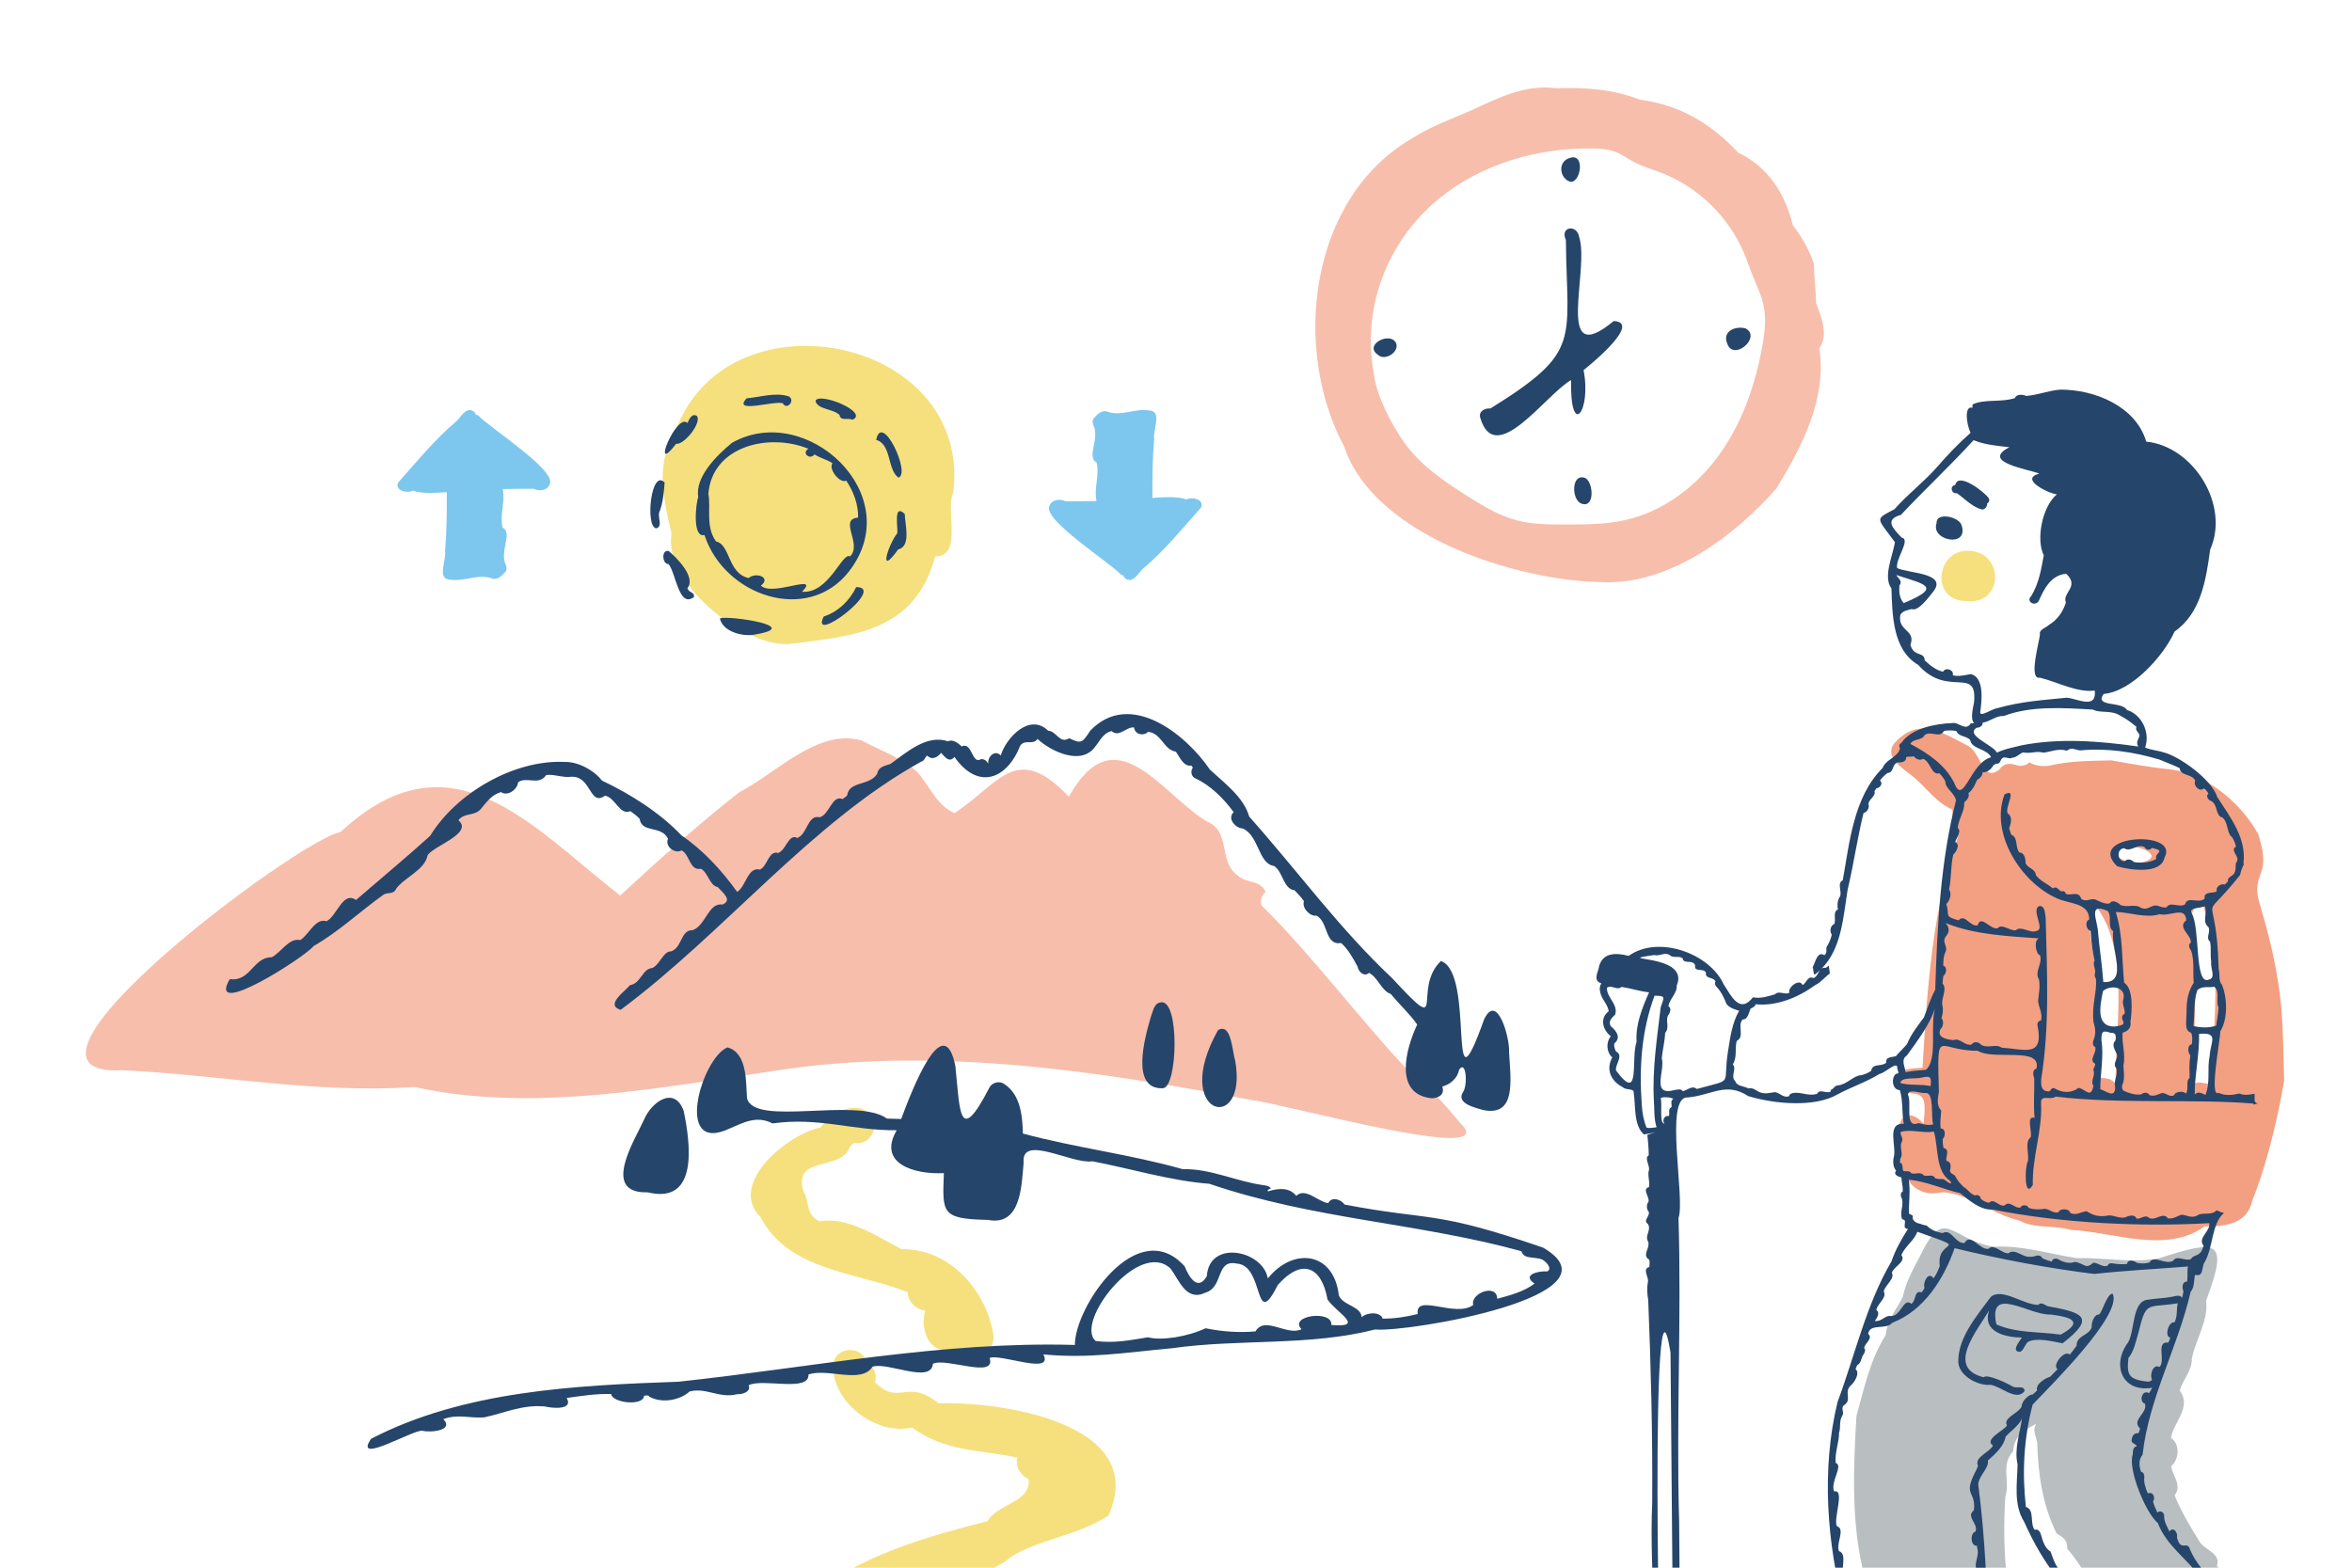
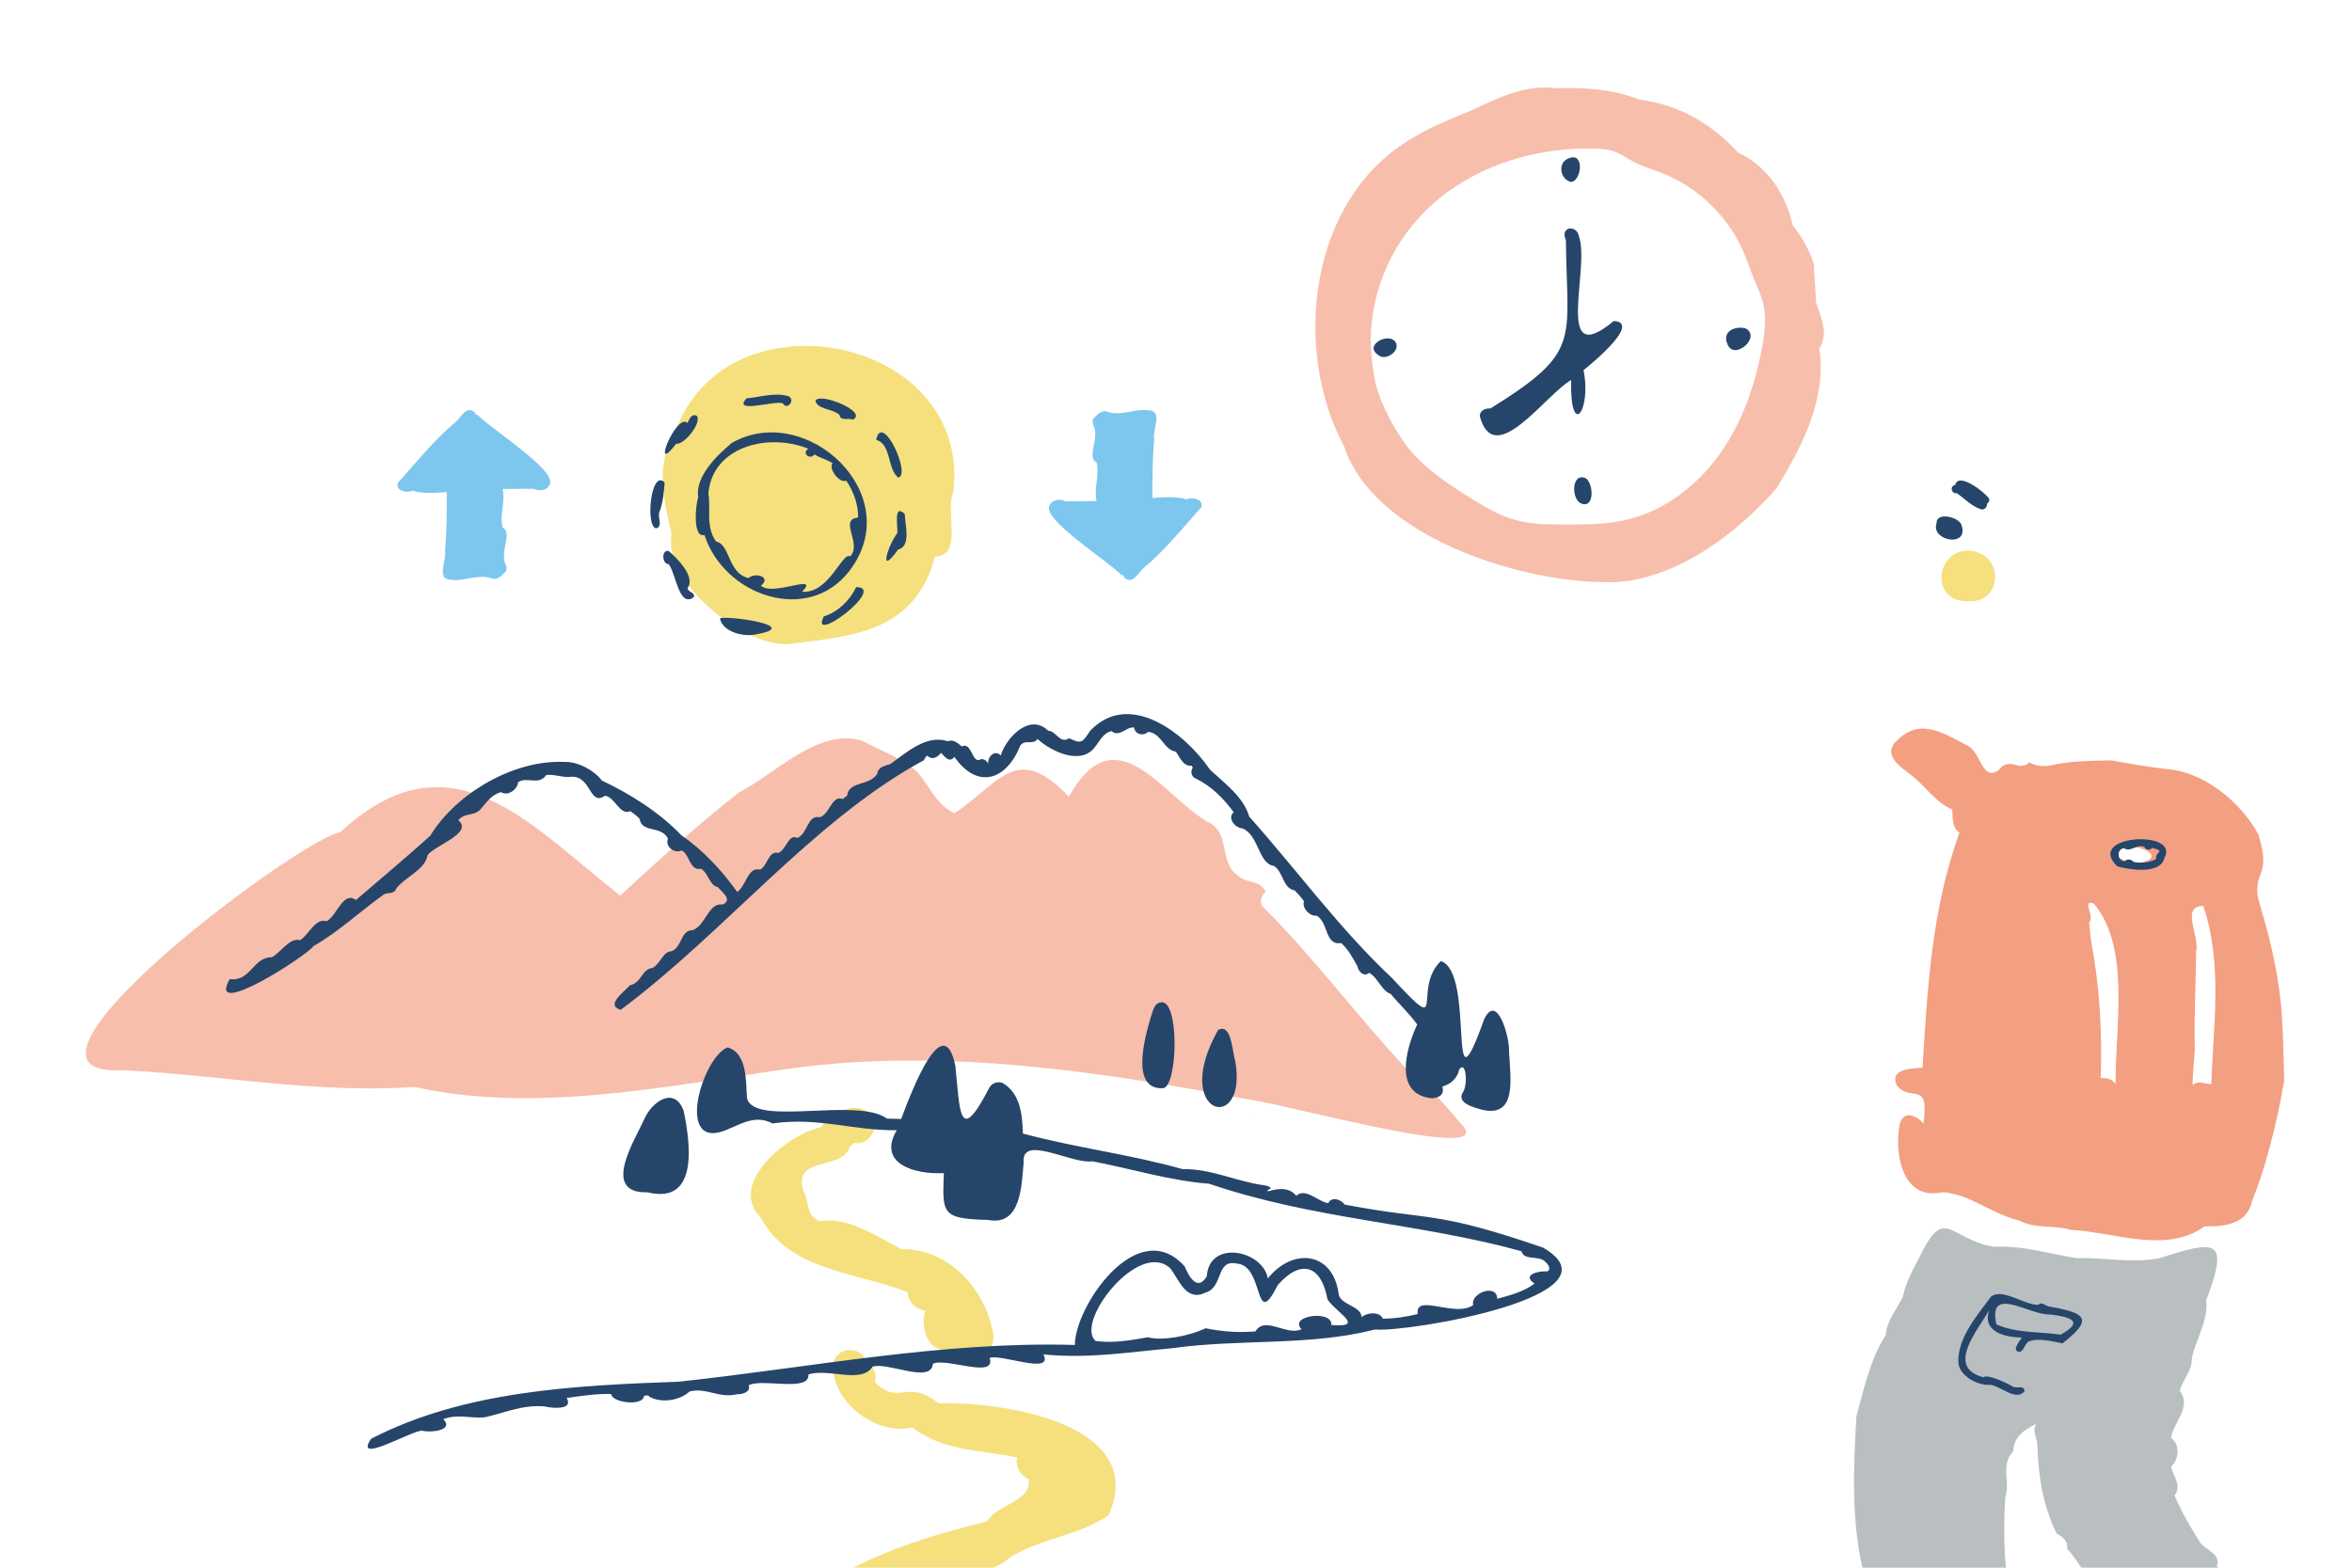
<svg xmlns="http://www.w3.org/2000/svg" xmlns:xlink="http://www.w3.org/1999/xlink" version="1.1" id="レイヤー_1" x="0px" y="0px" viewBox="0 0 600 400" style="enable-background:new 0 0 600 400;" xml:space="preserve">
  <style type="text/css">
	.st0{clip-path:url(#SVGID_00000036223505738260059140000008754497205941580430_);}
	.st1{fill:#F5E07D;}
	.st2{fill:#B9BEC1;}
	.st3{fill:#F7BEAC;}
	.st4{fill:#F39F82;}
	.st5{fill:#26456A;}
	.st6{fill:#7DC7EF;}
</style>
  <g>
    <defs>
      <rect id="SVGID_1_" width="600" height="400" />
    </defs>
    <clipPath id="SVGID_00000165232895393328127860000011046058500341927609_">
      <use xlink:href="#SVGID_1_" style="overflow:visible;" />
    </clipPath>
    <g style="clip-path:url(#SVGID_00000165232895393328127860000011046058500341927609_);">
      <g>
        <path class="st1" d="M501.73,153.37c-9.65,0.07-7.78-13.67,0.93-12.82C511.43,141.34,510.94,154.33,501.73,153.37z" />
        <path class="st2" d="M506.35,461.13c-25.82-2.1-20.11-2.73-25.37-25.77c-3.78-10.32-5.07-21.76-5.26-32.82     c-3.58-13.53-2.92-27.69-2.14-41.22c2-7.25,3.51-14.46,7.46-20.65c0.36-3.85,2.72-6.44,4.37-9.77c0.72-3.5,2.35-6.6,4.07-9.76     c6.66-13.99,7.46-5.12,19.05-3.03c7.38-0.4,14.17,1.83,21.29,2.91c7.06-0.2,13.99,1.37,20.96,0.03c14.6-4.66,18.06-5.16,12,10.8     c0.69,5.03-2.72,9.95-3.65,14.87c0.13,2.96-2.38,5.38-3.06,8.13c3.16,4.25-1.68,8.09-2.24,12.07c2.39,1.54,2.06,5.49,0.03,7.24     c0.38,2.34,2.88,4.95,0.88,7.39c1.77,4.27,4.1,8.2,6.55,12.07c1.43,1.92,5.35,2.9,4.23,5.86c1.1,1.49,2.06,3.08,3.16,4.58     c9.02,3.42,4.44,10.54-2.15,13.63c-3.74,2-6.52,6.29-10.9,6.53c-2.75,4.57-14.34-13.28-18.66-15.45     c-3.61-4.27-6.08-9.68-9.65-13.64c0.28-2.13-1.33-3.08-2.69-3.88c-3.52-7.17-4.71-14.85-4.94-23.26c-0.37-1.69-1.2-2.99-0.3-4.68     c-3,1.57-5.58,3.1-5.84,7c-3.3,3.64-0.65,7.63-2.01,11.69c-0.4,7.28-0.41,14.59,0.62,21.81c0.07,10.08,0.03,19.93,0.21,30.06     C513.99,441.19,515.09,459.05,506.35,461.13z" />
        <path class="st3" d="M475.89,353.2c0,0.01,0,0.01,0,0.02C475.88,353.21,475.88,353.2,475.89,353.2z" />
        <path class="st3" d="M524.27,389.98c0,0,0,0.01,0.01,0.01C524.27,389.99,524.27,389.99,524.27,389.98z" />
        <path class="st3" d="M524.24,389.93c0.01,0.02,0.02,0.04,0.03,0.06C524.26,389.97,524.24,389.95,524.24,389.93z" />
        <path class="st3" d="M475.94,353.04c-0.01,0.06-0.03,0.1-0.05,0.16C475.9,353.14,475.92,353.09,475.94,353.04z" />
        <path class="st3" d="M480.94,339.47C480.95,339.47,480.94,339.46,480.94,339.47C480.94,339.47,480.94,339.47,480.94,339.47z" />
        <path class="st4" d="M582.57,270.55c-0.15-5.34-0.26-10.69-0.88-16c-0.6-5.16-1.6-10.27-2.85-15.31     c-0.63-2.54-1.36-5.05-2.08-7.57c-0.35-1.22-0.74-2.43-0.89-3.7c-0.15-1.29,0.03-2.54,0.4-3.78c0.32-1.09,0.79-2.14,0.98-3.26     c0.18-1.09,0.12-2.3-0.03-3.39c-0.22-1.58-0.67-3.1-1.09-4.64c-4.92-8.85-14.33-16.02-23.44-16.68     c-4.67-0.53-9.24-1.33-13.96-2.2c-5.36,0.12-10.72,0.07-16.03,1.37c-1.74,0.23-3.64-0.02-5.06-0.91c-0.46,0.8-1.57,0.87-2.4,0.96     c-1.75-0.45-3.63-1.29-5.27,0.99c-4.49,3.26-4.43-4.64-8.26-6.29c-6.57-3.39-12.31-7.31-18.46-0.49     c-2.99,3.89,3.19,6.91,5.58,9.2c2.97,2.63,5.45,6.17,9.22,7.68c0.12,2-0.19,4.55,1.81,5.93c-7.05,19.46-8.17,39.52-9.42,59.97     c-2.66,0.18-8.5,0.22-6.58,4.49c3.58,4.55,8.36-1.61,6.83,9.74c-1.74-2.01-5.02-3.57-6.07,0.15c-1.42,7.39,0.6,19.5,10.6,17.45     c1.48-0.17,3.33,0.47,4.81,0.82c5.17,1.77,9.62,5.06,15.07,6.34c4.1,2.21,8.78,1.06,13.17,2.39c11.04,0.55,24.28,6.2,34.12-0.9     c5.19,0.1,10.92-0.59,12.14-6.53c2.81-6.68,6.23-18.9,8.16-30.68C582.66,273.98,582.62,272.26,582.57,270.55z M539.7,276.6     c-0.93-1.41-2.5-1.58-3.8-1.52c0.4-11.35-0.24-23.25-2.36-34.41c-0.31-1.74-0.37-3.55-0.6-5.31c1.55-1.58-2.06-5.93,1.17-4.84     C543.57,241.76,539.58,261.56,539.7,276.6z M544.89,220.28c-2.38,0.15-4.29-1.73-6.47-2.46     C541.96,213.11,555.48,218.84,544.89,220.28z M564.12,276.62c-1.59,0-3.48-1.1-4.78,0.28c-0.04-3.3,0.53-6.6,0.56-9.9     c-0.2-8.04,0.27-16.06,0.33-24.14c0.97-3.96-4.06-11.8,1.84-11.68C567.06,245.97,564.61,261.28,564.12,276.62z" />
        <path class="st5" d="M540.09,221.03c3.3,0.98,11.18,2.12,12.08-2.2C556.15,211.63,531.8,212.97,540.09,221.03z M541.85,216.42     c1.71,1.17,3.3-1.26,5.24-0.27c0.29,0.75,1.45,0.87,1.87,0.18c3.91,0.92,0.49,1.18,1.12,2.83c-1.7,0.98-3.84,1.12-5.76,0.78     c-0.47-0.68-1.72-0.9-2.27-0.2C540.09,219.84,539.84,216.59,541.85,216.42z" />
        <path class="st5" d="M500.35,133.86c-0.87-2.12-6.52-3.21-6.32-0.38C492.4,138,502.5,139.92,500.35,133.86z" />
        <path class="st5" d="M505.62,130.01c0.84-0.03,1.31-0.76,1.31-1.54c0.43-0.24,0.71-0.75,0.41-1.34c-1.09-1.62-7.8-6.78-8.54-3.4     c-1.46,0.22-1.07,2.34,0.4,2.11C501.25,127.27,503.16,129.39,505.62,130.01z" />
        <path class="st5" d="M519.98,332.94c-3.7,0.05-9.29-4.49-12.12-2.03c-3.48,4.72-8.26,10.23-8.29,16.28     c-0.18,3.72,5,6.47,8.16,6.15c2.67,0.31,6.61,4.31,8.73,1.64c0.02-1.64-2.05-0.63-3.01-1.19c-1.08-0.7-6.57-3.35-7.42-2.37     c-9.82-2.47-1.47-12.06,1.43-17.15c-1.93,5.65,4.18,6.95,8.32,7.01c-0.58,0.96-2.81,3.53-0.53,3.65c0.95-0.17,1.33-1.98,2.1-2.55     c2.28-1.16,6.23-0.11,8.82,0.37c8.84-6.8,4.83-7.88-3.8-9.47C521.63,332.97,520.66,332.08,519.98,332.94z M523.08,335.4     c5.12,0.61,8.76,1.75,2.6,5.14c-5.37-0.79-11.33-0.34-16.4-2.62C507.04,327.6,517.72,335.68,523.08,335.4z" />
-         <path class="st5" d="M585.82,424.41c-2.5-6.01-7.76-8.01-12.34-11.72c0.03-0.98-1.04-1.18-2.11-1.17     c-3.38-5.85-10.01-9.73-12.7-16.18c-0.69-2.38-2.33,0.75-3.32-3.02c0.3-1.18-0.9-2.97-1.94-1.56c-0.55-1.25-1.4-2.54-1.33-3.92     c0.08-0.9-1.01-1.64-1.71-0.9c-0.46-0.91-0.86-1.83-1.14-2.83c0.75-0.93-0.03-2.66-1.3-2.05c-0.61-1.36-1.1-2.77-0.9-4.25     c0-0.56-0.23-1.2-0.86-1.29c-0.54-1.61-0.6-3.08,0.41-4.36c1.61-14.5,8.97-27.32,12.26-41.55c1.04-1.22,0.79-2.99,1.1-4.28     c0.26,0.02,0.53,0.02,0.79,0.02c1.35,0.04,0.97-2.53,1.73-3.38c2.22-4.04,1.7-9.72,4.85-12.44c0.01-0.01,0.01-0.02,0.02-0.02     c-0.64-0.16-1.26-0.4-1.85-0.7c-1.53,1.54-3.59,0.25-5.18,1.45c-1.49,0.56-2.35-0.22-3.82-0.33c-1.32,0.47-2,1.12-3.5,0.93     c-0.21-0.51-0.73-0.68-1.28-0.65c-1.3,0.23-2.06,0.99-3.37,0.62c-1.05-1.15-2.19,0.32-3.33,0.1c-0.34-1.23-2.1-0.72-2.83-0.32     c-1.59,0.37-2.84-0.6-4.3-0.48c-2.24,0.43-3.85,0.05-5.54-1.08c-1.6,0.14-2.51,1.17-4.18,0.46c-0.17-1.19-2.67-1.28-3.05-0.19     c-1.54,0.38-2.64-1.23-3.97-0.82c-1.2,0.12-2.45,0.13-3.63-0.33c-0.31-0.82-1.72-0.85-2.1-0.07c-1.38,0.38-2.69-1.96-4.07-0.5     c-1.5,0.28-2.7-2.02-3.93-0.7c-0.79-0.15-1.51-0.48-2.13-1.04c0.04-0.7-0.82-1.18-1.39-0.83c-1.25-0.35-1.78-1.49-2.87-2.12     c-0.97-0.88-1.71-1.77-2.31-2.97c-0.59-0.48-1.08-0.4-1.27-1.27c0.31-0.87,0.33-2.39-0.89-2.43c-0.3-1.03,1.03-2.97-0.75-3.33     c-0.16-0.74-0.22-1.53-0.18-2.3c0.73-0.71,0.78-2.67-0.54-2.69c-0.22-1.51,0.04-3.04,0.14-4.55c-1.22-1.28-0.89-3.04-0.6-4.8     c-0.41-17.08-0.62-10.4,9.88-10.47c4.14,2.57,16.46-1.2,15,4.6c-1.17,0.21-0.78,1.68-0.55,2.51c0.08,3.48-0.25,6.43,0.09,10.01     c-2.25-0.65-0.59,3.39-0.98,4.94c-1.67,1.19-0.3,4.36-0.76,6.23c-0.76,1.14-0.96,9.85,1.29,5.92c-0.2-7.12,2.44-13.66,2.1-20.68     c-0.17-2.63,2.15-0.75,3.77-1.83c16,1.96,35.59,0.52,50.39,1.78c0.01,0.09,0,0.17,0.01,0.25c0.39-0.12,0.78-0.22,1.18-0.3     c-0.42,0.01-0.87-0.29-0.87-0.8c0-0.56,0-1.11-0.01-1.67c-1.26,0.27-2.68,0.49-3.89-0.05c-1.8,0.44-3.59,0.62-5.28-0.17     c-2.5,1.5,0.44-13.64,0.43-15.72c1.99-3.19,1.77-8.57,0.4-11.91c-0.91-0.84-0.44-2.79-0.82-3.93     c-0.58-22.61-5.6-10.15,5.46-24.02c0.18-0.96,0.51-1.9,0.99-2.75c-0.05-0.09-0.09-0.17-0.13-0.26c0.84-6.3-3.36-11.76-6.69-16.89     c-1.37-4.45-9.62-10.39-13.71-11.41c-1.44-0.47-3.4-0.61-4.68-1.23c1.33-3.78-0.81-8.39-4.65-9.58c-1.2-2.27-8.47-0.66-5.92-4.08     c7.25-0.66,15.38-9.85,18.08-15.93c6.77-4.68,8.05-13.36,9.08-20.9c5.09-11.42-4.34-26.39-16.31-27.55     c-2.64-9.03-13.15-13.32-21.97-13.27c-2.93,0.24-5.7,1.38-8.63,1.61c-0.89-0.38-2.46-0.57-2.9,0.54     c-3.4,1.17-7.78,0.19-10.75,1.61c-0.14,0.3-0.13,0.6-0.02,0.87c-2.23-0.71-1.61,4.19-0.54,6.39c-2.91,2.54-5.92,5.69-8.47,8.64     c-3.35,3.85-7.62,7.05-10.94,10.85c-5.15,2.72-4.57,2.01,0.12,8.43c-0.67,3.82-3.06,8.83-0.9,11.79     c0.25,6.75,0.27,15.67,6.84,19.51c7.55,8.53,15.14,0.11,14.23,9.58c-0.25,1.35-1.04,4.42,0.06,5.25     c-0.2,0.01-0.42,0.06-0.62,0.07c-0.08,0.04-0.21-0.02-0.28,0.02c-1.27,2.15-3.16-0.46-4.69-0.08     c-4.39,0.17-10.46,1.32-13.03,5.09c-0.54,0.15-0.66,0.92-0.32,1.3c-0.42,2.31-3.63,2.83-4.42,5.04     c-7.49,7.49-8.44,19.08-10.19,28.68c-1.54,0.73-0.13,2.85-0.7,4.15c-0.62,0.75-0.78,2.38-0.51,3.3     c-1.45,0.57-0.39,2.61-0.98,3.74c-0.98,0.33-1.21,1.92-0.6,2.67c-0.22,0.97-0.57,1.88-1.08,2.75c-0.72,0.76,0.19,1.76-0.82,2.51     c-1.89-1.19-2.34,2.12-2.99,3.03c0.23,0.41,0.16,2.49,0.75,1.75c0.4-0.3,0.77-0.61,1.13-0.94c-0.52,0.67-0.81,1.67-1.65,2.01     c-1.48-0.75-1.85,1.35-2.8,1.77c-0.75-1.82-3.88,0.61-3.36,1.95c-1.12,0.66-2.69-0.65-3.66,0.4c-1.9,0.55-3.57,1.14-5.64,0.78     c-3.38,4.33-5.52-0.34-7.49-3.36c-3.59-7.87-16.68-12.61-24.2-7.22c-3.41-0.88-7.01-0.89-7.71,3.36     c-0.45,1.42-1.19,3.08,0.73,3.65c-0.4,0.64-0.54,1.44-0.29,2.24c0.32,1.82,1.92,3.05,2.17,4.88c-2.36,1.75-1.55,4.8,0.54,6.38     c-1.25,1.46-1.19,4.03,0.36,5.39c-1.68,3.12-0.36,6.06,2.73,7.64c0.67,0.79,2.92,0.18,2.74,1.4c0.54,3.4-0.07,8.26,2.61,10.64     c0.99-0.24,2.03-0.25,2.98-0.65c-0.67,0.35-1.43,0.47-2.12,0.77c0.14,0.89,0.37,3.57,0.37,5.19c-1.2,0.72,0.26,2.5,0.07,3.69     c-0.47,1.33,0.27,2.96-0.01,4.41c-1.91,0.55,0.27,2.52-0.14,3.82c-0.59,0.6-0.48,1.91,0.09,2.51c0.3,1.17-1.56,2.21-0.22,3.09     c0.96,1.66-0.92,2.91,0.07,4.54c0.49,1.52-1.29,3.03-0.19,4.25c0.82,0.3,0.5,1.44,0.47,2.19c-1.77,0.42-0.26,2.46-0.32,3.58     c-0.31,1.71-0.27,2.98,0.04,4.83c0.66,15.86,1.15,34.47,1.02,51.71c-0.81,18.18,2.06,39.84-0.53,56.29     c-1.86-0.32-9.55,2.82-4.77,4.26c1.98,0.99,6.74-1.25,6.38,1.76c-0.85,2.53-0.27,6.23,0.57,8.69c0.53,1.4,2.73,0.85,4,0.99     c4.77-1.83-2.04-12.81,4.91-12.36c1.66-0.23,3.46-0.49,3.73-2.29c-1.02-2.19-5.82-1.09-7-2.71c-0.13-16.62-0.28-33.25-0.42-49.89     c-0.76-26.18,0.63-51.59-0.16-77.38c1.79-4.84-3.77-31.19,2.37-30.74c6.13-0.56,9.75-4.06,15.43-0.34     c6.8,2.05,17.06,2.94,22.87-0.5c4.08-2.12,7.1-3.03,10.62-5.17c1.33-0.16,4.68-3.54,4.51-1.48c0.04,0.71,0.83,1.46-0.32,1.45     c-1.28,1.02-1.02,4.11,0.98,4.17c0.85,2.66,0.47,5.78,1.01,8.59c-4.67-0.27-1.62,6.06-2.63,8.79c-0.15,1.13-0.06,2.34,0.68,3.17     c-0.84,0.97,0.5,1.53,1.37,1.75c-0.03,1.17,0.44,2.39,0.3,3.58c-0.68,0.35-0.55,1.27-0.18,1.83c0.45,1.88-0.6,3.35,0,5.19     c0.21,0.06,0.42,0.15,0.62,0.23c0.53,0.63-0.67,2.24,0.92,2.26c-1.65,2.59-3.25,5.38-4.22,8.31     c-6.47,10.98-9.31,23.99-13.75,35.85c-4.21,17.32-2.68,36.08,1.69,52.85c-0.03,1.66-0.17,3.53,0.63,5.01     c0.01,1.68-0.8,6.76,1.45,7.01c0.07,2,0,4.2,1.09,5.95c0.3,8.54,2.01,16.81,3.53,25.21c-1.1,1.29,0.65,2.48,1.82,2.95     c-7.51,1.27-17.2,2.71-20.02,10.87c-0.6,0.18-1.07,1.03-0.37,1.69c0.16,2.09,1.2,4.74,3.46,5.23c7.46,5.57,17.95,6.98,26.63,6.55     c5.84,0.97,12.78,3.23,18.2-0.15c1.77-0.82,1.73-4.01,1.8-5.73c1.19-4.8,0.28-9.96-0.79-14.79c1.11-0.25,2.96-1.04,1.62-2.18     c-0.26-13.44-0.85-25.14-2.22-38.17c-0.31-13.68-0.87-27.81-2.64-41.27c0.18-2.28,2.82-4.16,2.46-6.06     c1.88-1.72,4.05-3.56,4.53-6.11c1.34-1.48,3.38-2.78,4.16-4.64c-0.45,3.58-2.03,7.82-1.11,11.73c-0.1,4.89-1.08,10.27,1.68,14.64     c2.34,5.27,5.36,10.6,9.02,14.97c7.32,9.89,14.98,21.05,23.96,29.62c0.84,7.94-6.88,18.36-1.79,25.89     c1.41,7.36,10.43,12.31,16.88,7.32c3.34-4.48,7.7-8.37,10.15-13.56C580.29,444.64,587.61,434.79,585.82,424.41z M554.71,337.42     c-1.46-0.38-2.66,3.59-1.06,3.89c-0.16,0.46-0.27,0.81-0.5,1.25c-3.34-0.38-0.58,4.6-2.26,6.23c-1.62-0.87-2.6,1.96-1.88,3.26     c-0.3,0.31-0.75,0.55-1.26,0.47c-4.75-0.54-5.25-1.74-4.79-6.01c1.44-1.76,1.87-4.15,2.57-6.53c2.03-8.28,2.14-6.14,10.02-7.45     C555.18,334.12,555.53,335.84,554.71,337.42z M500.04,304.45c2.33,1.85,5.17,4.39,8.34,4.17c17.62,3.52,37.91,4.45,55.19,3.47     c0.45,2.04-3.09,3.74-1.43,5.75c-0.24,0.76-0.45,1.51-1.03,1.94c-0.49,0.6-1.68,0.55-2.19,1.46c-1.38,0.68-3.66-1.08-4.52,0.43     c-1.96,1.22-4.92-1.6-6.09,0.47c-1.01,0.28-2.14,0.31-3.2,0.08c-0.71-0.59-2.34-1.03-2.49,0.29c-1.17,0.09-2.39,0.09-3.56-0.13     c-0.54-0.17-1.26-0.01-1.42,0.6c-1.43,0.4-2.28-0.75-3.64-0.8c-2.06,1.86-2.19,0.15-4.72-0.2c-1.34,0.54-2.93,0.1-4.22-0.68     c-0.6-0.33-1.52-0.16-1.64,0.62c-0.85-0.22-1.52-0.48-2.37-0.84c-0.88-1.49-2.04-0.22-3.15-0.42c-1.76,0.31-3.97-2.27-5.52-0.88     c-1.73,0.13-3.71-2.6-5.08-1.15c-2.27,0.46-4.58-4.27-6.18-1.45c-2.49,0.05-3.3-3.8-5.57-2.55c-1.64-0.28-3.02-0.87-4.05-1.92     c-0.56-0.08-1.15-0.23-1.66-0.47c-0.94-0.12-2.22-0.81-1.87-2.01c-0.28-0.25-0.63-0.39-0.97-0.54c-0.13-2.58,0.41-5.87-0.08-8.71     C491.65,301.51,495.57,303.39,500.04,304.45z M519.74,261.43c1.75,8.54-3.04,6.29-9.12,5.88c-1.52-1.09-3.57,0.36-5.32-0.79     c-0.46-0.72-1.92-0.85-2.33-0.01c-1.87,0.42-2.94-1.84-4.65-1.11c-1.53-0.18-4.4-0.57-3.27-2.87c0.74-0.58,0.85-2.06,0.23-2.76     c0.31-1.06,0.51-2.03,0.22-3.29c-0.38-1.81,1.35-4.11,0.05-5.52c0.02-0.65,0.11-1.28,0.2-1.93c0.77-0.55,1.1-2.27-0.02-2.64     c0.02-1.14,0.03-2.3,0.52-3.39c0.77-1.54-0.85-2.36,0.01-3.91c1.28-1.42,0.97-2.53,0.04-3.59c7.5,3.08,16.43,3.38,23.85,3.93     c-1.35,0.41-0.88,3.97,0.27,4.32c0.69,2.26-1.53,4.15-0.26,6.2c0.31,1.84-0.06,3.64-0.24,5.46c0.19,1.75,1.17,3,0.75,4.99     C520.15,260.37,519.73,260.9,519.74,261.43z M539.08,237.6c-0.7,4.4,4.02,13.36-2.52,12.97c-0.33-4.59-0.9-7.86-1.3-12.24     c-0.06-3.47-2.9-8.19,2.45-5.88C538.89,234.1,537.46,236.39,539.08,237.6z M542.03,258.59c-2.23,1.5,2.02,2.8-2.5,3.32     c-5.1,0.18-3.72-5.65-3.05-9.03c1.79-1.65,5.84-1.19,5.24,1.94C541.18,256.08,542.12,257.32,542.03,258.59z M539.95,272.66     c0.35,1.8-0.78,2.88-0.37,4.71c0.05,3.06-2.34,0.98-3.79,0.55c-0.01-4.2,0.96-8.42,0.27-12.64c0.06-2.11,0.32-2.46,2.4-1.74     c1.38-0.15,1.37,0.89,1.22,1.92c-1.25,1.23,0.12,2.74,0.41,3.78C540.18,270.34,538.8,271.49,539.95,272.66z M559.14,266.44     c-1.23,0.21-1.06,2.11-0.39,2.84c-0.37,2.63-0.16,3.45-0.18,5.73c-1.1,0.92-0.1,2.85-0.95,4.05c-0.6-0.86-2.84-0.52-3.06,0.45     c-1.28,0.44-1.77-0.58-2.96-0.63c-1.22,0.31-1.98,1.03-3.31,0.51c-0.33-0.79-1.53-0.67-2.04-0.17c-1.4,0.25-2.89-0.23-4.19-0.76     c-0.81-0.37-0.75-0.83-0.68-1.6c0.75-1.52,0.38-3.4,0.3-5.04c0.65-2.79-0.48-5.54-0.19-8.34c1.27-0.34,2.27-1.15,1.99-2.76     c0.39-2.59,0.85-8.48-1.61-9.97c-0.59-5.91-0.3-12.24-2.13-18.05c3.68,0.05,7.55,1.68,11.22,0.56c2.62,0.7,6.56-2.23,6.76,1.57     c-2.45,1.79,1.43,3.82,1.16,5.69c-0.73,0.43-0.41,1.47,0.07,2c0.91,2.73,0.41,5.43,0.68,8.23c-1.26,1.91-1.9,4.25-1.83,7.61     c-0.03,2.8-0.63,4.53,1.17,5.17C559.38,264.4,559.25,265.48,559.14,266.44z M563.7,269.31c-0.73,3.48,0.25,6.78-1.09,10.07     c-0.85-0.37-1.8-1.06-2.72-0.12c-0.15-4.02,1.26-10.5,1.09-15.47C566.18,263.33,563.91,265.79,563.7,269.31z M565.95,257.01     c-0.04,1.6-0.4,3.06-0.58,4.68c-1.82,0.61-3.93,0.57-5.82,0.1c0.37-3.1,0-6.23,0.99-9.13c1.26-1.2,2.92-0.59,4.34-0.89     C566.47,253.16,565.15,255.46,565.95,257.01z M563.47,249.94c-3.74,1.66-2.11-13.29-4.4-16.98c-0.77-1.46,2.39-1.19,3.36-1.75     c0.82,1.74-0.79,3.98,0.92,5.3c0.73,1.34-0.81,2.67,0.45,3.79c0.33,1.76,0,3.42,0.29,5.16     C563.79,246.96,565.41,249.57,563.47,249.94z M550.86,193.8c1.64,0.67,3.65,1.45,5.17,2.19c0.21,2.11,3.13,1.34,3.99,3.21     c-0.63,1.21,1.07,3.02,2.22,1.95c0.47,0.38,0.8,0.73,1.15,1.31c-0.79,0.63-0.09,1.69,0.71,1.93c1.75,0.97,1,3.79,2.86,4.21     c1.55,1.3,1.04,4,2.43,4.98c0.5,0.75,0.8,1.54,1.02,2.44c-1.66,0.93,0.93,2.4,0.25,3.75c-0.66,0.75-0.06,1.97-0.62,2.85     c-0.27,0.97-1.93,1.06-1.68,2.24c-0.25,0.29-0.52,0.6-0.83,0.84c-0.92-0.37-2.42,0.62-2,1.67c-0.84,0.72-3.45-0.11-3.11,1.91     c-1.52,1.43-4.47-0.78-5,1.46c-1.52,0.98-3.7-0.83-4.7,0.73c-0.5,0.19-1.19-0.01-1.86-0.21c-2.05-0.87-2.61,1.24-4.71,0.37     c-1.57-1.11-3.49,0.05-5.25-0.74c-0.59-0.68-2.12-1.41-2.67-0.42c-1.06,0.36-2.47-0.38-3.49-0.86c-1.33-0.64-2.39,0.72-3.83-0.26     c-0.59-2.18-2.65-0.72-3.87-1.27c-0.14-0.48-0.63-0.88-1.19-0.63c-0.73-0.37-1.28-1.53-2.15-0.75c-1.45-1.28-3.18-1.83-4.35-3.42     c-0.16-1.7-2.09-1.67-2.64-3.1c0.08-0.98-0.31-2.69-1.54-2.65c-1.21-1.33-0.23-3.85-2.12-4.56c-0.19-0.55-0.35-1.1-0.51-1.65     c0.35-0.96,1.02-2.86-0.36-3.77c-0.88-1.44,2.63-6.6-0.82-4.87c-3.78,9.91,4.17,22.49,13.37,26.53c3.08,1.47,8.2,1.04,8.24,5.4     c-1.21,0.44-0.81,2.66,0.36,2.91c0.14,2.62,0.42,5.01,0.98,7.57c-0.51,0.93,0.25,2.07,0.18,3.1c-0.26,0.48-0.12,1.17,0.21,1.6     c0.21,3.8-1.14,6.47-0.64,11.01c0.47,1.43,0.64,2.96,0.07,4.41c-0.28,0.62-0.43,1.62,0.36,1.93c0.49,1.47-1.8,3.33-0.01,4.28     c0.07,0.64-0.42,1-0.48,1.59c0.66,1.42-0.85,2.79,0.04,4.06c-0.65,3.37-2.02,0.79-3.8,0.51c-1.87,1.39-4.14,1.32-6.2,0.08     c-0.87-0.25-0.85,0.96-1.59,0.81c-1.74-0.1-1.8-1.51-1.75-3.03c2.21-13.56,1.49-27.43,1.15-41.24c-0.17-1.06-0.14-3.24-1.69-3     c-2.03,1,1.51,5.77-0.51,6.29c-1.76,0.84-4.07-1.44-5.4-0.13c-1.55,0.21-3.6-1.84-4.7-0.49c-1.9,0.35-4.2-3.61-5.06-0.76     c-1.95,0.4-3.27-3.11-4.85-1.28c-3.86-1.07-2.18-1.22-3.14-4.17c0.86-0.75,1.5-2.7,0.7-3.67c0.63-3.08,0.39-5.87,1.06-8.91     c0.77-0.71,1.87-2.59,0.53-3.23c0.23-1.09,1.75-2.5,0.62-3.63c0.24-2.38,1.85-4.37,1.65-6.49c0.71-0.58,1.46-1.47,1.08-2.32     c1.27-1.11,1.62-2.06,2.23-3.46c0.73-0.3,1.4-1.12,1.39-1.93c1.16,0.19,2.26-0.82,2.77-1.76c0.2-0.17,0.45-0.27,0.71-0.38     c1.21,0.05,0.96-1.09,1.58-1.45c0.82-0.53,1.53,0.37,2.46-0.08c1.16-0.07,1.89-1.05,2.81-1.37c2.1,0.4,3.26-0.47,5.22,0.07     c2.13-0.31,3.73-1.14,5.98-0.51c1.19-1.01,1.92-0.22,3.36-0.07C537.28,190.82,544.28,191.82,550.86,193.8z M483.77,146.72     c7.07,2.36,12.03,2.94,1.86,7.17c-1.08-1.33-1.2-2.7-1.09-4.48C485.52,148.1,484.02,147.47,483.77,146.72z M502.79,171.99     c-1.53,0.26-3.03,0.7-4.62,0.32c0.35-1.41-1.83-2.18-2.5-0.92c-1.83-0.38-3.33-1.65-4.68-2.9c-0.04-2.34-2.82-0.76-3.63-3.97     c1.45-3.9-3.39-3.41-2.57-7.66c0.69-1.07,1.72-1.12,2.9-1.46c1.68,0.73,4.48-3.23,5.48-4.43c3.81-4.85-6.45-4.65-9.2-6.03     c-0.52-2.29,3.58-7.32,1.16-7.76c-2.19-2.29-4.53-4.6-0.21-5.8c5.94-6.33,12.58-12.54,18.55-19.07c2.88,1.21,6.06,1.43,9.14,1.8     c-7.53,3.84,4.89,5.59,7.62,6.74c-5.23,1.35,2.31,5.05,4.48,5.28c-3.79,3.18-5.35,11.57-3.34,15.56     c-0.68,3.7-1.2,7.04-3.16,10.34c-1.61,1.52,1.12,2.91,1.93,1.18c1.36-3.03,3.1-6.47,6.94-6.82c3.56,3.3-1.11,4.88-0.06,7.32     c-0.7,2.35-2.24,4.5-4.25,5.67c-0.72,0.77-2.71,1.26-2.37,2.47c-0.14,1.88-3.03,11.7-0.02,11.06c4.55,1.12,9.47,3.87,14,3.29     c0.54,4.87-4.4,2.08-7.11,1.82c-5.89,0.59-11.8,0.97-17.55,2.62c-1.69,0.22-4.66,2.52-4.56,1.02     C505.57,178.86,506.26,172.88,502.79,171.99z M504.24,185.69c0.7-0.01,1.66-0.46,1.52-1.28c2.04-0.35,3.4-1.84,5.4-1.72     c6.95-2.64,15.03-2.08,22.76-1.64c1.48,0.89,4.37,0.22,6.34,1.21c2.35,1.27,2.89,1.68,4.77,3.21c-0.48,0.89,0.68,1.44,0.77,2.17     c-0.17,0.91-1.03,1.66-0.32,2.83c-9.93-1.4-20.18-2.21-29.86-0.28c-1.03,0.3-4.22,0.85-6.2,1.85     C508.5,190.07,501.21,187.64,504.24,185.69z M490.94,187.58c1.6-1.26,3.89,0.93,4.98-1.08c1.06-0.18,2.1-0.18,3.15,0.02     c0.55,1.48,2.54,1.18,3.54,2.3c0.3,2.33,4.36,2.21,5.32,4.41c-5.31,1.3-7.08,12.68-9.39,6.55c-2.33-4.67-6.7-7.55-11.2-9.97     C488.09,188.38,490.34,189.01,490.94,187.58z M412.26,273.14c-0.35-1.44,2.07-3.83,0.01-4.83c-0.35-0.57-0.61-1.39-0.44-2.06     c1.8-1.57,0.49-3.25-0.96-4.45c-0.65-1.27,0.34-2.11,1.15-2.91c0.89-2.58-2.26-4.44-2.08-6.88c1.29-0.8,2.56,0.81,3.73-0.2     c2.45,0.38,4.43,1.11,7.01,1.38c-1.74,3.95-3.5,8.28-3.18,12.62C415.96,270.12,418.62,281.78,412.26,273.14z M420.04,287.72     c-0.78-1.91-1.06-3.68-1.21-5.69c-0.71-9.79-0.08-18.98,3.24-27.97c3.1,0.01,2.37,0.42,1.57,2.98     c-0.89,7.64-2.17,15.71-1.74,23.68c0.2,2.3-0.05,4.73,0.71,6.9C421.73,287.69,420.92,287.94,420.04,287.72z M426.9,447.93     c-3.08,0.32-2.48-1.46-2.69-3.82C427.91,442.86,427.2,444.93,426.9,447.93z M424.36,440.65c-1.32-2-3.36-127.3,1.79-95.57     c0.19,20.78,0.38,41.58,0.54,62.36C425.25,413.55,430.39,441.67,424.36,440.65z M426.44,282.48c-1,0.36-0.46,1.47-0.68,2.29     c-1.01-0.34-1.92,1.12-1.13,1.88c-1.38,0.24-0.57-4.84-0.96-6.46c0.23-0.37,2.82-0.27,3.19,0.22     C426.06,280.81,426.49,281.78,426.44,282.48z M432.87,277.86c-1.23-1.07-2.48,0.39-3.62,0.56c-0.41-0.75-1.4-0.36-2.04-0.3     c-6.16,1.69-2.37-4.91-3.29-8.13c0.23-2.26,0.76-4.16,0.86-6.46c1.21-1.32,0.08-2.89,0.69-4.33c0.49-0.68,1.1-1.89,0.15-2.45     c0.27-1.9,2.3-3.35,2.11-5.27c3.56-8.33-17.4-6.13-5.76-7.8c1.42,0.37,2.42-0.73,3.84-0.09c0.98,1.05,2.33,0.16,3.42,0.9     c0.25,1.67,2.43,0.22,3.2,1.74c-0.33,2.03,2.13,0.61,2.77,1.96c-0.31,1.65,1.91,0.99,2.44,2.27c-0.29,0.43-0.12,0.98,0.25,1.31     c1.24,1.33,2,2.95,2.49,4.31c0.72,1.06,2.06,1.47,3.28,1.81c-1.79,3.08-2.26,6.71-2.81,10.16     C439.32,277.25,442.73,275.11,432.87,277.86z M483.69,269.45c-0.87,0.36-2.77,0.1-2.5,1.68c-1.15,1.14-3.53,0.05-3.84,2.09     c-0.76,0.54-1.64,0.9-2.54,1.12c-2.02,0.07-3.59,2.39-6.02,2.62c-0.85,0.03-1.01,0.96-1.79,1.13c0.03,0.14,0,0.3,0.02,0.43     c-1.13,0.63-2.83-0.84-3.47,0.57c-1.87,0.59-3.45-0.2-5.24-0.27c-0.73,0.01-1.73,0.04-1.95,0.9c-1.48,0.44-2.07-0.74-3.51-1.06     c-1.29,0.11-2.28,0.55-3.65,0.12c-1.04-0.27-1.88-1.41-3.15-1.06c-1.16-0.63-2.97-0.51-3.39-1.88c-1.33-1.19,0.49-3.13-0.62-4.25     c1.18-1.88,0.45-3.85,0.99-5.97c2.17-1.23,0.08-3.74,1.49-5.49c1.35,0.07,1.61-1.76,2.04-2.75c0.53-0.34,1.23-0.52,1.26-1.14     c5.43,0.55,10.9-1.74,15.26-4.89c1.48-0.71,2.42-2.06,3.72-2.96l-0.05-0.35l-0.23-1.67c-0.26,0.25-0.44,0.33-0.77,0.58     c-0.45-0.07-0.79,0.02-1.06,0.2c5.12-5.14,5.54-13.28,6.62-20.01c1.61-6.88,2.55-13.53,4.08-19.69c0.93-0.18,1.63-1.48,1.24-2.35     c0.18-1.28,1.97-1.96,1.55-3.23c0.16-0.27,0.34-0.48,0.52-0.74c0.94-0.1,1.75-1.27,0.88-1.99c0.59-0.76,1.15-1.33,1.94-1.91     c1.78-0.15,0.94-2.19,2.65-2.72c0.85,0.15,2.26-0.19,2.07-1.28c0.63-0.36,1.36-0.01,1.99-0.28c0.46,0.74,1.6,1.2,2.3,0.66     c1.9,0.54,2.18,4.33,4.18,3.68c0.63,0.6,1.13,1.31,1.55,2.07c-0.09,1.79,2.37,2.96,2.72,4.85c-3.98,15.67-4.79,32.13-5.3,48.34     c-1.12,2.03-2.02,4.74-2.87,7.01c-1.57,2.17-3.27,4.24-4.24,6.66C486.34,266.76,483.92,269.04,483.69,269.45z M486.72,279.3     c0.13-1.67,3.24-0.2,4.58-0.42c2.16-0.04,1.24,6.01,1.86,8.02c-1.34,0.31-2.48-0.01-3.7-0.34     C485.66,288.08,487.82,281.48,486.72,279.3z M491.3,272.96c-1.74,0.16-3.45,0.24-5.18,0.61c-0.2-1.55-1.28-3.23,0.34-4.27     c2.7-3.78,5.65-7.57,7.17-11.99C492.31,261.91,494.37,270.38,491.3,272.96z M484.78,276.33c0.17-1.64,4.01-0.92,5.61-1.42     c2.26-0.51,2.32,0.13,2.12,2.22C489.95,276.54,487.26,277.06,484.78,276.33z M485.57,298.77c-0.4-0.56,0.05-1.82-0.85-2.14     c0-0.34,0.03-0.68,0.06-1.02c0.91-1.11-0.37-2.93,0.39-4.29c0.49-0.99-0.48-1.57-0.32-2.49c2.47-0.82,5.73,0.4,8.48-0.1     c1.21,3.95,0.34,10.13,4.19,12.61c0.81,1.47-1.12-0.06-1.63-0.45c-0.79-0.14-1.43,0.06-2.23-0.27c-0.63-1.24-1.98-0.27-2.94-0.74     c-0.78-1.06-2.16-0.09-3.19-0.56C487.12,298.56,486.21,299.01,485.57,298.77z M478.66,334.25c0.25-1.65,2.79-3.13,1.89-4.73     c0.32-1.65,2.9-3.2,2.07-4.77c0.46-1.57,3.76-2.86,2.41-4.52c1.1-2.43,3.29-3.7,4.09-5.94c14.48,5.13,4.73,1.44,5.72,8.71     c-0.41,1.12-0.87,2.21-1.6,3.17c-1.3-1.96-2.81,1.16-2.29,2.43c-0.19,0.42-0.45,0.79-0.72,1.16c-1.82-0.67-1.5,1.78-2.28,2.57     c-0.05,0.07-0.19,0.22-0.33,0.36c-2.06-1.81-2.66,3.3-5.3,3.1c-1.51-0.25-2.25,1.54-4.06,1.24     C478.97,336.11,479.63,334.92,478.66,334.25z M507.35,472.85c0.24,1.12-1.27,2.16-0.43,3.07c-0.12,1.19-0.94,2.07-0.64,3.18     c-1.15-0.81-1.35,0.91-2.4,0.96c-0.75-0.48-2.12-0.18-2.27,0.8c-2.76,0.14-5.55-0.71-8.53-0.73c-6.01-2.17-12.45-0.1-18.37-2.06     c-0.38-1.14-2.74-2.39-3.32-0.82c-1.18-0.43-2.39-0.83-3.48-1.47c-0.17-1.03-1.62-2.28-2.46-1.15c-1.57-0.42-2.46-2.68-4.01-2.54     c-2.01-2.39-0.41-6.1,1.72-7.99c0.95,0.51,2.66-0.54,2.36-1.67c3.29-2.31,3.2-0.02,3.15,2.88c0.08,1.16,1.87,1.1,1.83-0.08     c-0.06-1.32-0.21-2.7-0.06-3.99c1.58-0.27,0.93-1.88,2.51-1.74c0.12,1.34-0.8,4.7,1.14,4.76c2-0.87-0.82-4.51,1.7-5.18     c1.91-0.53,0.22,3.44,1.88,3.89c2.19,0.11,0.43-3.1,0.83-4.24c7.97-0.68,15.86,3.78,24.34,2.39c1.08,0.06,2.26,0.16,3.17-0.51     c0.87,1.4-0.73,2.86,0.87,3.87c1.25,1.79-1.53,4.06,0.52,5.18C507.64,470.73,506.24,472,507.35,472.85z M544.3,425.31     c-1.83-1.85-0.26-3.59,0.84-5.53c1.14,0.06,2.66-1.64,1.94-2.73c0.72-1.97,5.4-2.1,4.1-4.6c1.01-2.15,5.17-0.32,4.67-3.59     c1.2-0.77,2.4-1.6,3.79-2.04c0.65,0.57,1.73-0.15,1.6-0.97c-5.5-3.37-17.42,11.25-19.43,16.52c-1.17-2.73-4.17-4.24-4.6-7.35     c-0.62-1.61-2.27-2.16-2.82-3.96c-0.23-0.76-1.01-1.68-1.82-0.95c-0.85-1.1-1.69-2.36-1.93-3.75c-0.04-1.04-1.34-1.63-1.86-0.59     c-0.98-1.36-1.62-2.91-2.27-4.44c-1.97-0.91-2.62-3.31-3.4-5.43c-1.45-0.88-1.96-2.59-2.44-4.27c-0.19-0.74-0.73-1.64-1.59-1.28     c-1.35-1.52,0.06-5.17-2.27-5.85c-0.99-8.66-0.55-17.56,1.73-26.12c4.73-4.99,22.99-22.99,20.41-28.29     c-1.45-0.05-2.51,4.39-3.46,5.31c-1.33-0.07-2.01,2.18-1.89,3.23c-0.69,2.23-3.88,2.03-3.86,4.73c-0.58,0.82-1.05,1.5-1.77,2.27     c-1.29-1.34-4.59,2.78-3.09,3.71c-0.6,0.67-1.26,1.31-1.88,1.94c-0.99,0.27-3.82,1.77-3.33,3.49c-0.34,0.37-0.67,0.62-1.09,1.01     c-1.26,0.09-2.89,1.89-2.88,3.15c-0.77,1.69-4.83,2.83-3.72,4.8c-0.8,1.34-5.93,3.49-3.57,5.12c-0.85,1.72-4.77,2.95-3.86,5.03     c0.11,0.47-0.48,1.24-0.64,1.68c-3.23,6.3,0.21,4.72-0.36,9.79c-2.15,1.66,1.18,3.4,0.42,5.41c-1.46,0.38-1.32,3.8,0.36,3.65     c0.02,0.16,0.03,0.3,0.05,0.46c0.54,1.78-0.37,3.08-0.37,4.69c0.16,1.68,1.07,2.97,0.69,4.74c-2.3,2.08,1.22,4.64,0.52,7.19     c-1.47,2.27,1.38,4.68,0.43,7.27c-1.9,1.3,1.18,3.89,0.45,6.12c-0.76,0.4-0.57,1.34-0.51,2.05c1.35,2.91-0.04,5.93,1.1,8.48     c0.37,1.94-0.06,3.7-0.1,5.54c0.39,2.46,2.23,6.71-1.75,6.6c-0.77-0.73-2.87-1.03-3.46,0.02c-1.14-0.16-3.58-1.56-3.87,0.37     c-2,0.62-4.41-2.47-5.88-0.51c-2.26,0.62-4.05-3.74-5.89-1.15c-1.99,0.12-4.22-2.98-5.62-1.05c-0.61,2.06,7.17,3.12,8.73,3.62     c6.06,0.92,10.99,1.1,17.31,0.24c1.56-0.69,1.5,0.11,1.43,1.44c-0.69,2.54,0.62,5.28,0.06,7.94c-1.2,0.65-3.35-0.75-3.91,0.8     c-3-0.37-5.91,0.52-8.82-0.42c-5.3,1.48-4.81-3.23-9.58-1.48c-1.69,0.02-2.48-1.95-4.21-1.65c-1.64-0.48-2.17-1.32-2.42-2.97     c-0.44-2.64-0.96-5.19-1.37-7.79c0.99-2.53-1.31-4.69-0.64-7.47c-1.55-1.24-0.9-3.74-0.79-5.67c-0.29-1.26-0.85-2.57-0.42-3.98     c0.17-0.67-0.05-1.66-0.87-1.68c-0.56-1.73-0.26-3.91-0.33-5.79c-0.01-0.75-0.96-1.15-1.52-0.65c-0.89-1.95,1.88-6.31-0.55-6.75     c1.23-9.69-1.71-1.7-1.19-8.25c0.74-0.85,0.86-3.03-0.74-2.78c-0.76-1.78,1-5.48-1.16-6.16c-0.85-1.96,1.75-5.67-0.55-6.38     c-0.92-2.05,2.17-9.46-0.71-8.87c-0.96-2.58,2.45-6.53,0.42-7.28c-0.28-2.54,0.94-5.49,0.84-7.62c0.54-1.5-0.04-2.92,0.81-4.34     c0.69-1-0.41-1.72,0.37-2.69c2.35-1.35-0.07-3.3,1.82-5.1c0.94-0.71,2.46-3.23,1.22-4.17c0.13-0.34,0.27-0.67,0.42-1     c0.95-0.39,1.02-1.74,1.49-2.54c0.36-0.52,0.81-1.29,0.29-1.85c0.15-1.23,2.39-2.44,1.03-3.6c0.44-2.82,4.43-0.88,6.16-2.83     c8.04-3.13,13.1-11.08,15.88-19.03c11.72,2.82,23.68,5.09,35.62,6.57c7.88-0.87,16.09-1.27,23.92-1.9     c-0.27,1.22,0.01,2.64-0.25,3.88c-1.26-0.1-1.32,1.59-0.91,2.42c-0.06,0.6-0.19,1.19-0.38,1.76c-0.32-0.98-1.73-0.49-2.48-0.34     c-1.95,0.38-4.2,0.42-6.14,0.75c-4.15,0.27-3.33,7.76-5.1,10.88c-4.32,5.73-1.55,12.88,6.12,11.59c-0.23,0.49-0.49,0.97-0.8,1.4     c-1.71-1.12-2.71,2.12-1.04,2.68c0.78,2.43-3.6,4.1-1.24,6.33c-0.1,0.42-0.27,0.82-0.42,1.22c-0.96-0.21-1.58,0.59-1.68,1.42     c-0.46,1.25,1.2,1.19,1.23,1.92c-1.05,0.07-0.93,1.35-1.02,2.12c-1.24,3.74,3.29,14.81,6.42,17.44c2.2,5.77,7.45,9.1,10.99,13.98     c2.29,3.52,5.64,5.89,8.2,9.15c-5.2,2.9-9.72,6.06-13.85,10.34C549.97,427.04,551.47,434.1,544.3,425.31z M549.25,443.91     c2.04-3.58,1.97-8.65,1.75-12.73c1.14-0.13,1.42-2.13,2.21-2.93c1.93-1.1,1.83-3.47,3.67-4.65c3.04-0.3,2.23-3.51,5.03-4.49     c1.07,0.21,3.38-0.35,2.77-1.9c2.17-1.28,4.1-3.07,6.23-3.8c9.21,6.89,6.22,1.3,0.1,6.46c-5.08,1.92-6.14,7.96-8.83,12.02     c-1.24-0.65-2.13,1.47-1.57,2.38c-0.19,2.51-2.91,2.43-3.1,4.65c-1.63,2.4-4.1,3.55-5.96,5.82     C549.04,446.41,548.04,448.07,549.25,443.91z M583.87,432.75c-1.56-0.1-1.51,2.65-1.42,3.55c-0.7,0.9-2.15,1.34-1.79,3.01     c-0.47,2.1-2.63,2.31-3.27,4.16c-2.65,0.73-4.3,1.12-3.42-2.23c-0.39-1.66-2.67-0.5-3.83-0.69c0.24-0.83,1.16-1.73,0.68-2.61     c-1.78-1.66-2.37,2.21-2.84,3.36c0.35,1.3,1.9,1.14,3.16,1c2.04-0.59-0.13,3.9,2.45,3.68c1.38-0.02,2.68-0.59,4.06-0.67     c-0.77,1.92-3.62,1.72-2.71,4.18c-0.45,1.32-2.14-0.08-2.39,1.76c-1.81,0.03-2.56,0.49-2.29-1.87c0.42-3.91-2.76-1.79-4.74-1.47     c0.34-1.12,0.94-2.23,1.1-3.39c-1.81-2.96-2.52,2.66-3.22,3.91c0.2,2.45,3.62,0.87,5.08,0.54c-0.49,2.69,1.05,4.66,3.91,4.08     c-0.35,1.62-2.33,1.48-2.46,2.99c-0.03,0.81-0.6,1.53-1.1,2.16c-0.66-0.5-1.35-0.05-1.6,0.6c-2.57-0.08-4.63,0.33-2.65-2.7     c0.05-4.51-7.59,3.28-4.74-3.88c-1.81-3.03-2.44,2.57-2.75,3.91c0.1,2.01,3.79,0.65,5.23,0.59c-2.19,4.63,1.43,3.55,4,3.84     c-1.73,1.52-2.68,5.64-5.38,4.76c-1.68,0.83-3.19,1.84-5.19,0.66c-1.63-1.26-3.84-1.75-4.93-3.76c0.62-0.88,0.01-1.29-0.57-1.73     c0.26-0.37,0.32-0.94-0.19-1.26c-1.32-0.79,0.62-2.78,1-3.81c1.34,0.13,1.79-2.33,2.56-3.23c5.59-5.98,12.21-11.34,15.18-19.33     c0.69-0.67,1.23-1.75,1.17-2.73c1.06,0.01,1.75-1.55,1.2-2.4c0.89-1.05,2.1-1.88,3.27-2.63c1.09,0.7,3.45-0.16,2.76-1.68     c0.98-0.39,2.48-0.16,3.07,0.8c-0.06,0.58,0.37,1.15,0.99,1.1c2.32-0.94-0.53-3.76-2.14-3.79     c-10.03,0.21-11.57,11.94-16.38,18.31c-2.26-1.28-1.91,3.91-3.82,4.77c-1.87,0.58-2.59,3.37-4.77,3.95     c-2.42,1.89-3.54,6.46-6.37,7.18c-0.84-9.71,12.58-12.69,14.72-21.66c3.72-3.59,3.92-8.89,8.07-12.13     c2.64,0.62,1.15-3.4,8.79-2.83c2.41,2.26,5.27,4.84,4.83,8.57C582.33,429.34,585.38,430.85,583.87,432.75z" />
      </g>
      <g>
        <path class="st3" d="M319.28,284.17c0.01,0-0.08-0.01-0.05-0.01C319.13,284.15,319.62,284.2,319.28,284.17z" />
        <path class="st3" d="M324.92,233.72c0.03,0.04,0.07,0.06,0.1,0.1C324.98,233.78,324.95,233.76,324.92,233.72z" />
        <path class="st3" d="M372.34,286.37c-4.22-5.27-8.59-9.58-13.54-13.67c-11.75-12.4-24.1-29-36.94-41.63     c-0.53-1.32-0.04-2.66,1.05-3.51c-1.67-3.22-4.77-2-7.2-4.19c-5.05-3.71-1.57-11.24-7.92-13.82     c-11.72-7.14-23.28-27.47-35.13-6.27c-13.37-14.11-17.58-3.45-29.16,4.2c-4.8-2.12-6.37-7.18-9.71-10.72     c-4.17-3.51-9.36-5.39-14.15-7.88c-11.15-2.99-21.6,8.41-31.04,13.26c-10.23,7.97-20.81,17.54-30.4,26.36     c-22.8-17.78-43.07-42.41-71.32-16.22c-11,2.08-92.09,62.79-55.63,60.79c25.03,1.19,48.83,5.98,74.54,4.29     c30.76,6.8,64.11-0.2,95.33-4.65c39-5.49,79.2,0.63,117.84,7.9C329.64,282.09,384.26,297.46,372.34,286.37z" />
        <path class="st1" d="M193.98,310.52c7.32,13.91,24.61,14.02,37.57,19.18c0.04,2.36,2.11,4.45,4.5,4.71     c-1.11,3.08-0.09,8.68,3.53,9.78c4.8,1.82,12.94,5.43,13.92-2.97c-1.52-11.58-11.13-22.74-23.55-22.49     c-6.11-3.21-13.89-8.45-20.87-7.09c-3.78-1.94-2.39-4.66-4.13-7.72c-2.74-9.31,9.74-4.91,11.83-11.3     c0.34-0.37,0.68-0.73,1.1-1.01c4.77,0.89,7.31-5.89,2.97-8.23c-3.5-2.07-8.92,0.65-11.49,4.28     C201.1,289.27,185.48,302,193.98,310.52z" />
        <path class="st1" d="M377.18,565.33c-4.31-2.4-7.96-6.09-12.93-7.48c-4.2-1.48-7.83-6.88-12.55-5.72     c-6.64-8.7-13.95-14.3-15.95-25.48c-8.78-20.26,22.87-43.13-8.61-59.4c-5.09-7.84-15.1-8.31-22.94-11.83     c-4.06-0.39-6.78-2.89-10.35-4.56c-3.46-1.18-7.32-0.71-10.61-2.51c-15.42-4.72-27.5-14.53-40.99-23.04     c-3.78-3.54-4.45-12.29-9.73-13.03c2.02-9.52,18.51-8.76,25.34-15.03c7.77-4.74,17.52-5.53,24.94-10.61     c10.55-23.71-28.07-29.13-43.35-28.57c-8.26-6.59-9.98,0.87-16.3-5.42c0.84-2.3-0.69-4.23-2.29-5.76     c-1.71-3.58-7.36-3.13-8.26,0.81c-0.95,9.68,10.89,18.79,20.07,16.51c8.3,6.25,17.54,5.68,26.84,7.68     c-0.56,2.41,0.87,4.56,2.92,5.56c0.63,5.91-8.06,6.23-10.51,10.68c-14.81,3.78-29.58,7.95-42.23,16.78     c-7.43,6.3-18.24,21.4-5.91,28.11c1.63,4.24,4.29,9.22,9.32,9.74c4.23,6.1,11.14,6.84,17.46,9.06c5.92,3.01,11.44,6.1,17.32,9.01     c1.16,4.17,5.04,7.18,8.96,8.65c-0.23,2.96,1.61,5.86,3.34,8.12c-0.81,2.19-0.26,4.89,1.16,6.7c0.12,5.59-5.74,5.74-9.53,7.82     c-3.49,1.63-9.99,3.39-8.41,8.44c-4.54,2.65-9.25,4.97-14.08,7.03c-3.22,1.64-8.75,2.18-8.62,6.82     c-4.39,2.49-8.66,5.21-13.01,7.73c-2.68,1.45-6.38,3.13-5.57,6.83c-16.28,14.12-35.56,24.52-45.91,44.19     c-14.97,18.42-51.59,84.03-43.57,105.7c-8.67,34.87-8.41,71.05-9.07,106.68c-1.81,9.58-5.15,33.85,4.74,39.28     c1.67,12.65,2.38,27.39,10.93,37.44c1.07,5.65,2.39,14.48,9.42,15.19c7.94,13.36,16.28,28.88,32.22,32.75     c16.22,13.43,33.89,30.23,55.31,33.67c15.25,17.1,39.5,10.79,59.65,13.88c5.97,0.91,12.99-17.73,12.81-22.92     c4.29-19.47,8.05-41.16,3.9-61.23c4.46-26.72,3.78-54.4-0.14-81.13c2.56-29.56,4.79-59.06,0.45-88.71     c-1.02-4.85-2.01-10.15-5.25-14.06c-2.47-4.84-0.55-16.56-8.21-16.04c0.43-13.82,3.5-35.04,15.15-43.81     c12.65-8.37,28.42-5.93,42.73-8.08c9.51,3.69,20.99,4.45,28.75-3.49C376.01,606.8,386.01,578.7,377.18,565.33z" />
        <path class="st5" d="M174.4,283.42c-2.38-6.47-8.23-2.24-10.11,2.27c-2.31,5.13-11.13,18.91,0.92,18.53     C178.38,307.47,176.08,291.49,174.4,283.42z" />
        <path class="st5" d="M266.17,345.58c11.49,1.11,20.84-0.47,32.77-1.57c17.31-2.45,35.03-0.48,51.87-4.79     c8.18,0.81,64-8.57,42.84-20.88c-28.17-9.68-28.36-6.73-50.67-11c-0.8-1.32-3.39-2.12-4.13-0.35c-2.63-0.35-5.83-4.09-8.17-1.87     c-1.89-2.38-4.96-1.83-7.14-1.16c-0.57-0.13,0.3-0.65,0.69-0.73c-0.37-0.61-1.25-0.75-2.02-0.85c-6.9-0.94-13.42-4.25-20.48-4.06     c-13.55-3.83-27.17-5.42-40.79-9.09c-0.12-5.09-0.77-10.33-5.15-12.89c-1.3-0.52-2.81,0.02-3.41,1.19     c-7.81,15.12-7.47,5.93-8.67-5.57c-2.99-14.54-10.84,5.53-13.82,13.55c-1.22-0.05-2.43-0.06-3.63-0.1     c-7.72-5.61-34.02,2.21-35.7-5.24c-0.31-3.96,0.17-11.51-4.98-12.92c-6.59,2.62-13.86,27.54,0.6,20.67     c3.4-1.42,6.77-3.42,10.9-1.27c11.73-1.68,20.52,1.87,31.68,1.73c-5.05,8.6,4.65,11.34,12.02,10.94     c-0.36,10.13-0.78,11.71,11.23,11.94c8.52,1.68,8.57-8.8,9.12-14.58c-0.72-7.45,12.3,0.44,17.55-0.37     c9.57,1.81,19.92,4.99,29.8,5.73c26.78,9.13,53.19,9.94,79.64,17.21c0.62,2.5,4.47,0.96,6.06,2.68c0.66,0.56,1.69,1.88,0.52,2.48     c-2.19-0.19-6.61,0.84-3.24,3.1c-2.7,2.06-6.19,2.98-9.52,3.88c-0.05-4.01-6.91-1.45-6.12,1.58c-4.52,3.36-14.89-3.11-14.16,2.3     c-2.9,0.74-5.92,1.19-8.93,1.19c-0.61-1.82-4-1.67-5.38-0.36c-0.07-2.84-4.96-3.02-5.82-5.64c-1.3-11.15-11.69-12.29-18.11-4.26     c-1.24-7.2-14.95-10.02-15.56-0.57c-2.36,4.03-4.61,0.06-5.65-2.51c-11.99-13.38-28.04,10.23-28.01,20.05     c-33.76-0.98-67.24,5.74-101.1,9.38c-26.5,0.94-54.82,2.33-78.44,14.56c-4.67,6.86,10.63-2.31,13.04-2.05     c2.14,0.54,8.23-0.06,5.39-2.96c3.61-1.38,6.77-0.18,10.44-0.45c5.16-1.1,9.62-3.3,15.45-2.79c1.98,0.51,7.4,0.92,5.57-2.16     c3.73-0.53,7.53-1.11,11.35-1.02c0.26,2.32,8.3,3.18,8.39,0.45c0.51,0,1.09-0.29,1.37,0.26c3.39,1.82,7.97,0.78,10.25-1.35     c4.26-1.09,7.55,1.84,12.11,0.7c1.49,0.05,3.62-0.65,2.96-2.28c3.51-1.87,15.57,1.86,15.26-2.77c5.16-1.65,13.45,2.5,16.35-1.97     c3.81-1.3,14.98,4.47,15.4-0.75c3.36-1.66,16.25,3.98,14.46-1.48C255.25,345.34,268.91,350.97,266.17,345.58z M298.59,323.66     c2.2,2.88,3.97,8.53,8.88,6.18c4.79-1.42,2.54-8.6,8.07-7.43c7.13,0.47,4.28,17.63,10.45,5.43c5.98-6.75,11.1-4.95,12.66,3.72     c2.23,3.35,9.88,7.26,0.98,6.52c0.39-3.96-11.04-2.42-7.61,1.07c-3.7,1.84-9.35-3.53-11.75,0.56c-4.26,0.37-8.52,0.06-12.72-0.8     c-4.64,2.17-11.3,3.23-14.7,2.3c-4.68,0.77-8.58,1.56-13.33,0.95C274.02,337.52,290.52,316.08,298.59,323.66z" />
        <path class="st5" d="M296.07,255.77c-1.72,0.17-1.98,2.43-2.53,3.84c-1.52,5.23-5.21,18.41,3.1,18.06     C300.48,277.5,300.97,254.66,296.07,255.77z" />
        <path class="st5" d="M310.73,262.83c-12.32,21.85,7.73,26.9,4.38,7.88C314.36,268.43,314.17,260.86,310.73,262.83z" />
        <path class="st5" d="M79.99,241.39c6.26-3.55,11.79-8.77,17.72-13.02c1.13-0.9,2.62,0.06,3.37-1.63c2.22-2.99,7.21-4.65,8-8.5     c1.41-2.39,11.82-5.61,7.85-8.96c1.59-2,3.89-0.95,5.65-2.76c1.54-1.82,2.7-3.67,5.24-4.42c1.55,1.16,4.17-0.55,4.35-2.5     c2.11-1.56,5.33,0.94,7.15-1.83c1.67-0.35,4.62,0.77,6.38,0.42c5.22-0.27,4.62,7.67,8.63,4.84c2.66,0.41,3.74,5.13,6.48,3.94     c0.85,0.58,1.64,1.2,2.35,1.94c0.57,3.78,5.53,1.58,7.25,5.09c-0.88,2.11,1.89,3.92,3.47,2.98c2.14,1.07,1.98,5.25,4.95,4.69     c1.85,1.03,2.16,4.26,4.25,4.66c1.34,1.47,3.86,3.35,1.22,4.48c-3.62-0.58-4.25,5.4-7.64,6.53c-3.04-0.07-2.62,4.41-5.44,5.4     c-2.01-0.07-2.86,3.37-4.8,4.24c-2.67,0.25-2.84,3.91-5.72,4.4c-1.35,1.64-6.4,5.07-2.37,6.28     c26.35-19.57,48.64-47.87,76.72-63.35c0.84-0.15,0.87-1.18,1.49-1.52c1.3,1.31,2.69,0.34,3.54-0.7c0.89,0.93,2.05,2.7,3.4,1.04     c5.84,8.37,13.24,6.04,16.8-2.9c1.3-1.74,3.16,0.02,4.39-1.68c3.56,3.26,11.29,6.92,14.78,1.88c1.18-1.45,2.01-3.44,4.12-3.88     c1.96,1.73,3.84-1.24,5.74-0.93c0.21,1.85,2.44,2.25,3.57,1.11c3.41,0.3,3.95,4.59,7.08,5.06c0.97,1.3,1.89,3.86,3.96,3.56     c0.29,0.32,0.49,0.51,0.16,0.9c-0.4,0.84,0.01,2.05,0.87,2.35c3.8,1.77,7.15,5.05,9.76,8.63c-1.77,1.6,0.53,4.13,2.27,4.14     c4.21,1.78,4,9.04,8.03,9.58c2.38,1.56,2.27,5.79,5.24,6.22c0.85,0.89,1.69,1.75,2.39,2.76c-0.61,1.79,1.64,3.99,3.19,3.69     c3.11,1.61,2.04,7.67,6.3,7c1.74,1.52,3.04,3.86,4.18,5.99c0.26,1.45,1.76,2.7,2.93,1.61c2.31,1.2,3.23,4.67,5.54,5.38     c2.17,2.65,4.82,5.06,6.75,7.81c-2.83,6.03-6.19,17.87,3.78,18.82c1.71-0.09,3.3-0.91,2.63-3c2.08-0.54,3.9-2.15,4.29-4.31     c1.77-2.53,2.22,3.7,1.06,5.63c-2.06,3.01,3.13,4.09,4.95,4.65c8.68,1.87,7.13-7.69,6.72-14.81c0.24-3.49-3.02-15.37-6.36-8.29     c-9.79,27.31-2.05-11.92-11.03-14.89c-7.58,7.31,2.07,20.06-12.46,4.34c-13.32-12.48-24.21-27.48-36.43-41.19     c-1.4-4.99-6.4-8.61-10.02-11.98c-6.23-9.19-20.46-20.43-30.51-9.97c-2.03,3.05-2.23,3.5-5.4,1.95     c-2.41,1.57-3.27-1.88-5.36-1.91c-4.72-4.64-10.74,1.79-12.1,6.31c-1.47-1.57-3.4,0.28-3.19,2.13c-0.37-0.76-1.04-1.29-1.86-1.19     c-2.32,1.52-2.21-4.54-4.9-3.25c-0.95-0.87-2.26-1.9-3.54-1.31c-5.39-1.82-10.54,2.84-14.61,5.77c-1.29,0.49-3.13,0.64-3.4,2.5     c-1.92,3.2-7.22,1.78-7.69,5.58c-0.35,0.34-0.74,0.58-1.14,0.89c-2.77-1.11-3.27,3.88-5.85,4.65c-3.15-0.75-3.03,4.23-5.72,5.28     c-2.21-1.21-2.82,3.06-4.86,3.83c-2.49-0.7-2.66,3.26-4.65,4.24c-3.14-0.82-3.58,4.35-5.83,5.69     c-3.81-5.35-8.7-10.69-14.17-14.39c-5.7-5.97-13.04-10.55-20.34-14.03c-1.99-2.63-6.12-4.84-9.46-4.74     c-12.84-0.64-27.62,7.86-34.34,18.85c-6.45,5.83-12.28,10.63-18.93,16.38c-3.34-2.41-4.86,4.13-7.52,5.41     c-2.84-0.92-4.51,3.51-6.72,4.82c-2.82-0.67-4.87,3.17-7.25,4.38c-4.75-0.08-5.4,6.33-10.72,5.57     C52.54,260.45,78.18,243.94,79.99,241.39z" />
      </g>
      <g>
        <path class="st1" d="M171.31,136.18c-2.18,12.15,17.92,28.66,29.69,28.17c17.55-2.09,32.34-3.37,37.56-22.35     c7.27-0.2,2.42-11.66,4.65-16.41c4.76-40.19-58.65-52.18-71.18-14.75C167.05,118.61,169.41,127.89,171.31,136.18z" />
        <path class="st5" d="M186.74,112.98c-3.95,3.24-9.46,8.72-8.62,13.89c-0.63,1.59-1.54,10.53,1.59,9.63     c5.05,15.59,26.36,22.83,36.88,9.29C231.7,126.3,205.69,102.25,186.74,112.98z M218.9,132.07c-5.09,0.4,1.16,6.73-2.05,9.91     c-1.92-1.36-5.35,9.57-12.24,9.01c4.75-4.93-7.65,1.34-10.49-1.57c2.77-2.19-1.43-3.5-3.14-1.93c-5.36-1.17-4.65-8.59-8.31-9.33     c-2.76-3.74-1.27-8.8-1.96-12.13c0.88-11.97,15.09-15.74,25.52-11.53c-1.83,1.04,0.37,3.02,1.55,1.44     c1.5,0.99,3.02,1.22,4.6,2.26c-1.15,1.38,1.86,5.28,3.49,4.43C217.74,125.38,218.99,128.75,218.9,132.07z" />
        <path class="st5" d="M229.19,121.86c-2.88-2.03-1.72-8.51-5.67-9.62C224.97,104.89,232.46,120.96,229.19,121.86z" />
        <path class="st5" d="M229.11,140.2c-5.2,7.31-2.56-1.19-0.2-4.17c0.18-1.5-1.07-7.75,1.9-4.87     C230.84,133.76,232.53,139.41,229.11,140.2z" />
        <path class="st5" d="M210.14,157.3c3.7-1.2,6.65-4.11,8.27-7.5C226.42,149.75,206.31,164.92,210.14,157.3z" />
        <path class="st5" d="M192.88,161.85c-3.51,0.79-8.66-0.8-9.23-4.1C186,157.04,204.91,159.75,192.88,161.85z" />
        <path class="st5" d="M177.02,152.34c-3.85,2.97-4.62-6.25-6.47-8.41c-1.65,0.06-1.9-3.72,0.01-3.35c1.71,1.41,7.12,6.57,4.81,9.5     C175.72,151.34,177.24,150.94,177.02,152.34z" />
        <path class="st5" d="M169.55,123.12c-0.18,2.48-0.45,5.36-1.38,7.63c-0.42,1.28,0.97,3.58-0.75,4.05     C164.53,134.54,166.06,119.43,169.55,123.12z" />
        <path class="st5" d="M172.48,113.24c-6.73,8.77,0.12-8.16,2.91-5.31c0.4-0.91,1.08-2.58,2.4-1.8     C179.07,107.91,174.48,113.59,172.48,113.24z" />
        <path class="st5" d="M199.69,102.9c-2.01-0.78-13.04,2.8-9.22-1.27c3.51-0.29,7.26-1.6,10.73-0.5     C203,102.1,200.76,104.82,199.69,102.9z" />
        <path class="st5" d="M217.48,107.1c-1.09-0.57-3.08,0.44-3.31-1.21c-1.65-1.64-5.66-1.36-6.14-3.61     C208.92,99.94,221.79,105.18,217.48,107.1z" />
      </g>
      <g>
        <path class="st6" d="M302.59,127.44c-1.97-0.87-6.56-0.56-8.6-0.39c-0.03-5.13,0-9.93,0.44-15.06c-0.42-2.25,2.26-7.24-1.4-7.27     l0.01-0.01c-3.68-0.54-7.27,1.71-10.92,0.2c-1.44-0.1-2.33,1-3.23,1.96c-0.31,0.65-0.11,1.44,0.23,2.05     c0.77,2.28-0.22,4.6-0.42,6.79c0,0.83,0.09,1.87,1.03,2.26c0.84,3.26-0.74,6.48-0.01,9.87c-2.62,0.05-5.26,0.06-7.94,0.06     c-1.24-0.67-3.47-0.52-4.07,1.18c-1.81,3.52,15.19,14.25,18.38,17.64c0.17,0.03,0.31,0.04,0.47,0.06     c0.12,0.45,0.4,0.85,0.92,1.06c1.92,0.72,2.93-1.77,4.13-2.78c5.33-4.43,10.26-10.48,14.81-15.6     C307.21,127.42,304.19,126.67,302.59,127.44z" />
      </g>
      <g>
        <path class="st6" d="M105.37,125.18c1.97,0.87,6.56,0.56,8.6,0.39c0.03,5.13,0,9.93-0.44,15.06c0.42,2.25-2.26,7.24,1.4,7.27     l-0.01,0.01c3.68,0.54,7.27-1.71,10.92-0.2c1.44,0.1,2.33-1,3.23-1.96c0.31-0.65,0.11-1.44-0.23-2.05     c-0.77-2.28,0.22-4.6,0.42-6.79c0-0.83-0.09-1.87-1.03-2.26c-0.84-3.26,0.74-6.48,0.01-9.87c2.62-0.05,5.26-0.06,7.94-0.06     c1.24,0.67,3.47,0.52,4.07-1.18c1.81-3.52-15.19-14.25-18.38-17.64c-0.17-0.03-0.31-0.04-0.47-0.06     c-0.12-0.45-0.4-0.85-0.92-1.06c-1.92-0.72-2.93,1.77-4.13,2.78c-5.33,4.43-10.26,10.48-14.81,15.6     C100.75,125.2,103.78,125.95,105.37,125.18z" />
      </g>
      <g>
        <path class="st3" d="M463.3,77.31c-0.12-3.37-0.51-6.58-0.57-9.91c-1.09-3.54-3.07-6.97-5.37-9.88c-1.9-8-6.33-14.98-13.92-18.56     c-6.95-7.46-14.97-12.21-25.18-13.54c-6.87-2.72-14.07-3.14-21.37-2.91c-7.76-1.05-14.75,2.5-21.59,5.67     c-5.19,2.22-10.53,4.2-15.31,7.26c-26,15.31-30.5,53.39-17.09,78.51c7.6,22.75,43.92,34.29,65.86,34.58     c0.52,0.03,1.03,0.04,1.55,0.04c16.36,0,32.59-12.15,42.91-24.02c6.46-10.59,12.87-22.87,10.89-35.67     C466.56,85.32,464.58,80.93,463.3,77.31z M362.22,55.27c1.52-1.65,3.17-3.2,4.94-4.64c10.78-8.78,24.94-12.9,38.84-12.75     c2.07,0.02,4.19,0.14,6.12,0.89c1.64,0.63,3.08,1.69,4.63,2.52c2.29,1.22,4.82,1.92,7.23,2.87c9.22,3.62,16.89,11.05,20.81,20.15     c0.93,2.16,1.66,4.4,2.54,6.58c0.88,2.17,1.93,4.3,2.47,6.58c0.86,3.61,0.4,7.39-0.27,11.04c-1.78,9.77-5.12,19.39-10.91,27.46     c-5.79,8.06-14.21,14.48-23.88,16.7c-5.07,1.16-10.33,1.16-15.54,1.16c-4.1,0-8.24-0.01-12.21-1.05     c-4.53-1.18-8.6-3.64-12.55-6.14c-6.03-3.81-12.1-7.92-16.22-13.74c-3.2-4.51-6.94-11.62-7.7-17.16c-0.2-1.5-0.48-2.98-0.62-4.48     C348.63,77.99,353.31,64.92,362.22,55.27z" />
        <path class="st5" d="M400.8,96.97c-0.36,15.1,5.26,8.13,3.17-2.53c2.3-1.82,14.81-12.2,7.69-12.53     c-15.38,12.78-6-13.13-8.84-21.53c-0.55-3.19-4.95-2.59-3.36,0.85c0.25,25.97,4.25,28.4-19.27,43c-1.36-0.14-3.01,0.68-2.6,2.28     C381.39,119.65,394.34,100.61,400.8,96.97z" />
        <path class="st5" d="M400.72,46.41c2.63-0.03,3.59-7.33-0.17-6.14C397.19,41.16,397.84,45.69,400.72,46.41z" />
        <path class="st5" d="M403.38,128.48c3.47,1.34,3.16-5.2,1.1-6.48C400.83,120.5,400.79,127.45,403.38,128.48z" />
        <path class="st5" d="M356.16,87.58c-1.48-3.18-8.38,0.43-4.65,2.94C353.17,92.2,357.01,89.92,356.16,87.58z" />
        <path class="st5" d="M445.28,83.78c-2.73-0.68-5.99,0.81-4.64,3.94C442.26,92.26,449.48,86.01,445.28,83.78z" />
      </g>
    </g>
  </g>
  <path class="st3" d="M380.48,247.13c0.05,0.01,0.11,0.03,0.16,0.04C380.59,247.16,380.53,247.14,380.48,247.13z" />
  <path class="st3" d="M359.96,210.99C359.96,210.99,359.96,210.99,359.96,210.99C359.96,210.99,359.96,210.99,359.96,210.99z" />
  <path class="st3" d="M359.9,210.85c0.01,0.01,0.01,0.03,0.02,0.04C359.91,210.88,359.9,210.86,359.9,210.85z" />
  <path class="st3" d="M359.88,210.81C359.89,210.84,359.89,210.82,359.88,210.81C359.89,210.82,359.89,210.84,359.88,210.81z" />
  <path class="st3" d="M359.37,210.76c0-0.01,0.02,0.02,0.03,0.02C359.4,210.78,359.38,210.77,359.37,210.76z" />
  <path class="st3" d="M359.35,210.73c0.01,0.01,0.02,0.02,0.02,0.03C359.36,210.75,359.36,210.74,359.35,210.73z" />
  <path class="st3" d="M359.28,210.67C359.32,210.71,359.3,210.69,359.28,210.67C359.2,210.58,359.31,210.7,359.28,210.67z" />
  <path class="st3" d="M359.19,210.58c0.01,0.01,0.03,0.03,0.05,0.04C359.23,210.61,359.21,210.6,359.19,210.58z" />
</svg>